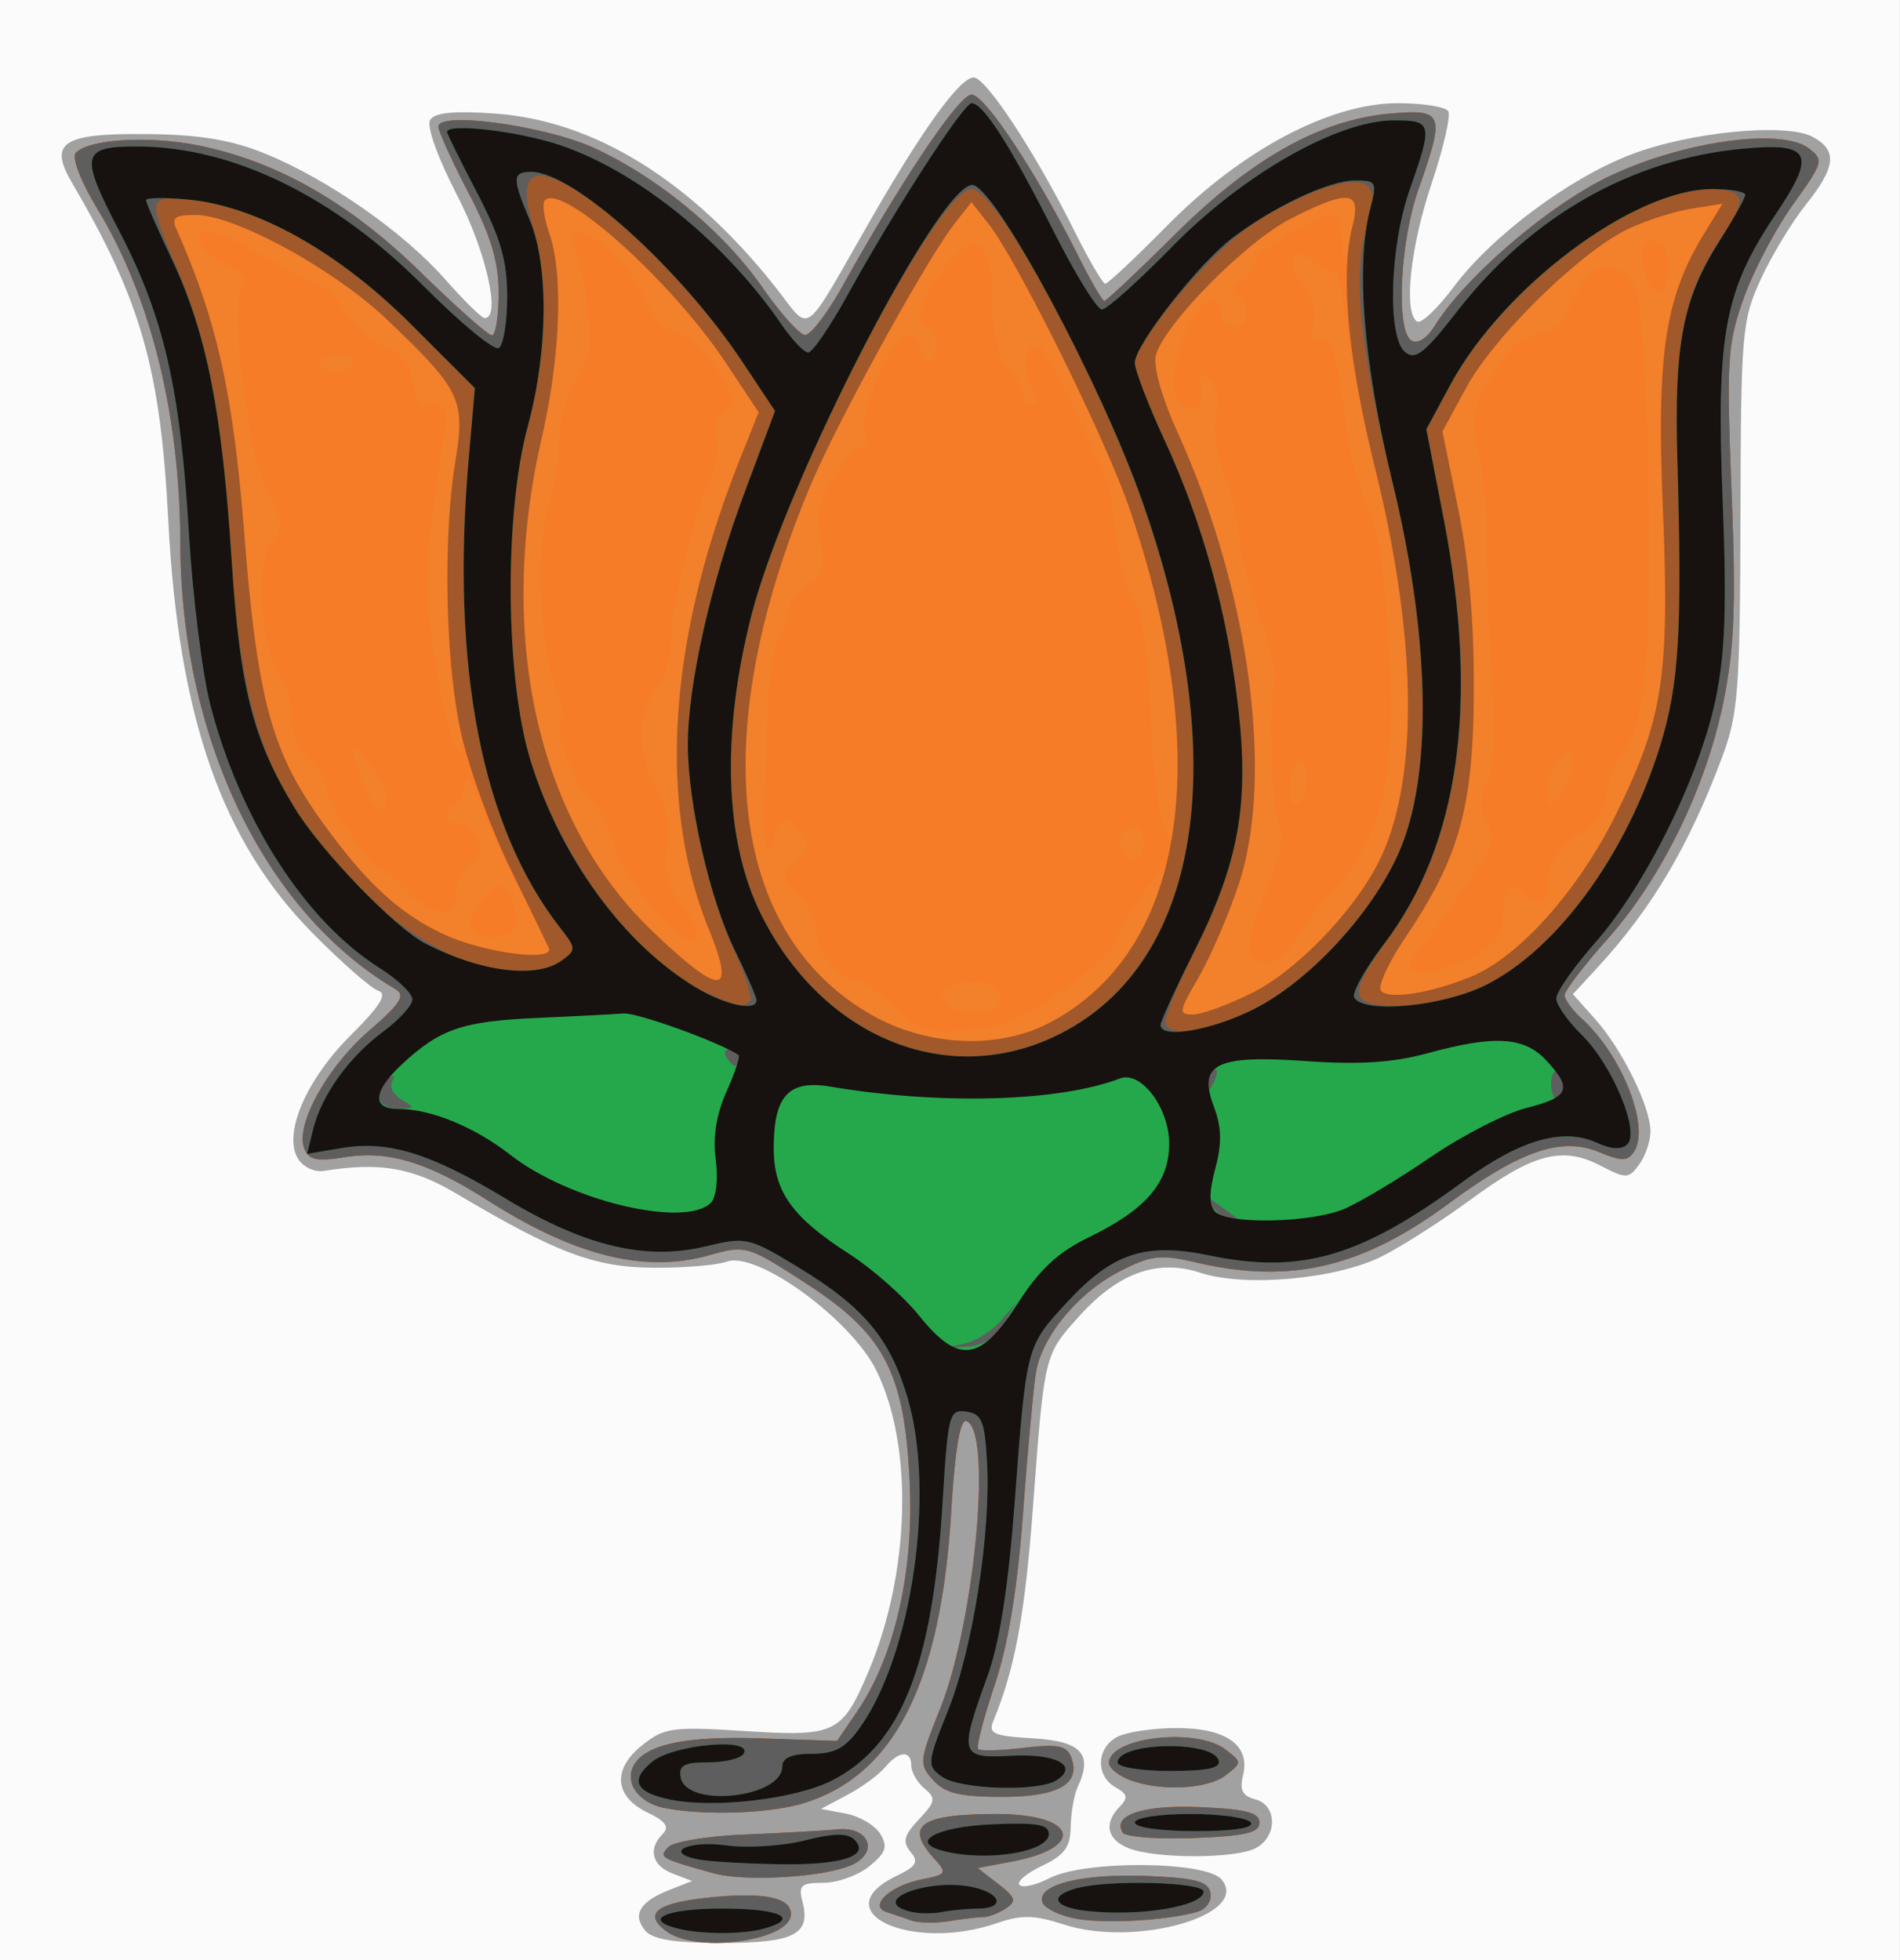
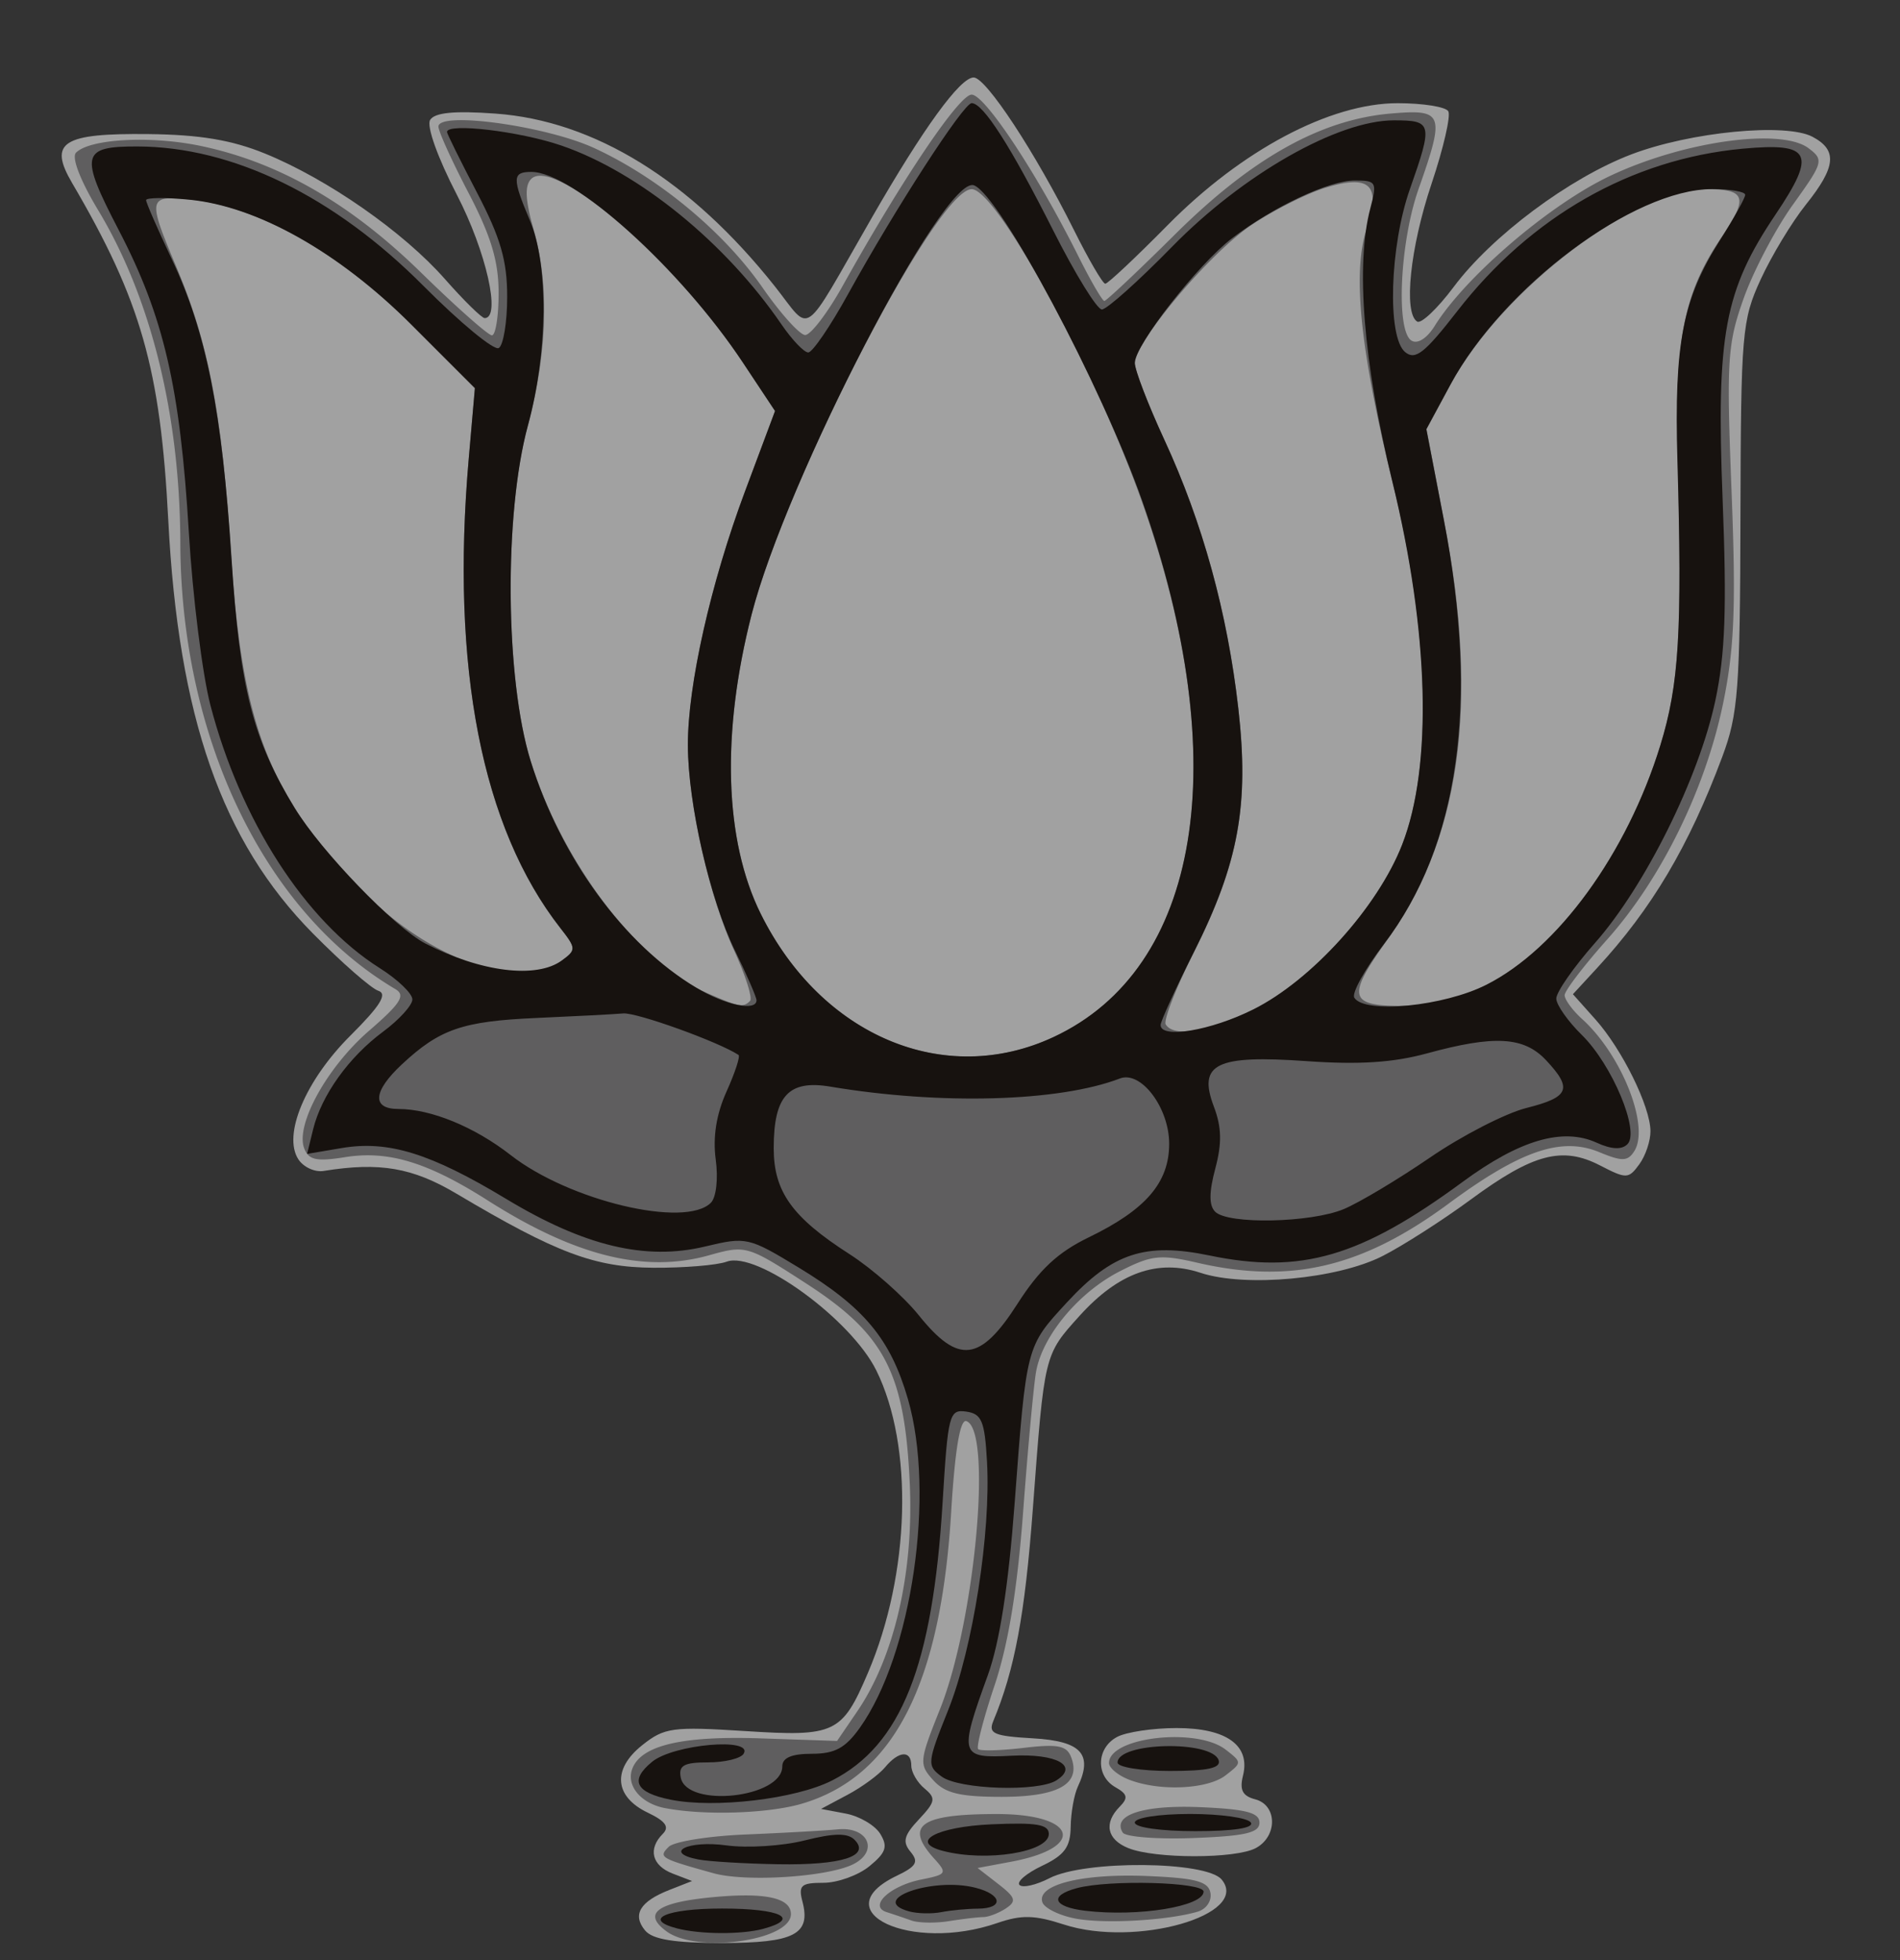
<svg xmlns="http://www.w3.org/2000/svg" viewBox="0 0 221 228">
  <rect x="0" y="0" width="221" height="228" fill="#333333" stroke="none" />
-   <path d="M-.006 113.998v-114h221v228h-221v-114z" fill="#fbfbfb" />
  <path d="M75.034 224.548c-1.518-1.829-.597-3.37 2.81-4.708l2.654-1.042-2.25-.865c-2.429-.933-2.91-2.869-1.152-4.627.798-.798.319-1.471-1.75-2.46-3.893-1.86-4.159-5.052-.653-7.844 2.59-2.062 3.51-2.188 12.013-1.645 10.44.667 11.24.286 14.256-6.79 4.915-11.525 5.32-26.375.96-35.173-2.955-5.962-13.906-13.921-17.39-12.64-1.118.413-4.959.731-8.534.708-6.841-.043-11.286-1.714-22.874-8.599-5.148-3.059-8.957-3.713-15.487-2.66-1.023.166-2.345-.445-2.936-1.356-1.841-2.84.827-9.176 6.063-14.396 3.474-3.464 4.336-4.85 3.235-5.208-.825-.268-4.246-3.265-7.603-6.662-10.6-10.726-15.645-25.142-16.824-48.077-.905-17.603-3.172-25.553-11.179-39.207-2.792-4.76-1.144-5.815 8.911-5.7 5.943.068 9.66.69 13.524 2.267 7.287 2.971 16.104 9.12 20.917 14.589 2.204 2.503 4.287 4.55 4.63 4.55 1.93 0 .182-7.746-3.24-14.357-2.236-4.322-3.543-7.984-3.103-8.696.533-.862 2.808-1.082 7.614-.734 11.487.83 22.68 7.75 32.465 20.072 4.377 5.512 2.984 6.491 11.277-7.935 6.001-10.44 10.294-16.35 11.867-16.34 1.441.01 7.165 8.72 11.659 17.741 1.712 3.438 3.353 6.25 3.647 6.25.293 0 3.559-3.067 7.256-6.816 8.612-8.733 18.895-14.184 26.757-14.184 2.918 0 5.565.42 5.881.931.317.512-.557 4.304-1.94 8.426-2.498 7.44-3.291 15.046-1.674 16.046.463.287 2.376-1.53 4.25-4.037 4.444-5.946 13.459-12.67 20.664-15.413 6.88-2.62 17.986-3.695 21.08-2.04 2.918 1.562 2.723 3.506-.791 7.897-1.625 2.03-3.987 5.941-5.25 8.691-2.172 4.73-2.299 6.214-2.35 27.5-.048 20.233-.262 23.059-2.126 28.048-3.873 10.366-8.178 17.63-14.532 24.522l-2.83 3.07 2.615 2.93c3.108 3.483 6.375 10.107 6.405 12.989.012 1.132-.573 2.873-1.3 3.868-1.252 1.711-1.496 1.718-4.573.127-4.379-2.264-7.78-1.367-15.021 3.963-3.257 2.398-7.871 5.355-10.253 6.571-5.258 2.685-15.985 3.676-21.19 1.959-4.968-1.64-9.526-.023-14.05 4.984-4.152 4.597-4.102 4.39-5.452 22.469-.92 12.327-2.11 18.709-4.604 24.695-.604 1.45.062 1.739 4.62 2 5.602.32 7 1.823 5.221 5.613-.437.93-.812 3.033-.835 4.673-.032 2.368-.717 3.302-3.33 4.543-1.81.86-2.99 1.863-2.623 2.23.366.366 1.937.009 3.49-.794 4.09-2.115 18.225-2.006 20.018.155 3.417 4.117-10.015 7.95-18.352 5.236-3.41-1.11-4.93-1.143-7.743-.172-10.059 3.472-20.323-1.361-11.683-5.502 2.282-1.094 2.573-1.604 1.591-2.787-.963-1.16-.768-1.91.978-3.77 1.934-2.058 2.007-2.464.647-3.592-.843-.7-1.533-1.893-1.533-2.65 0-1.836-1.45-1.746-3.055.188-.715.861-2.682 2.302-4.372 3.202l-3.073 1.636 2.893.548c1.591.301 3.391 1.364 4 2.36.9 1.476.668 2.174-1.254 3.75-1.298 1.066-3.713 1.938-5.367 1.938-2.603 0-2.929.294-2.43 2.198.993 3.799-.959 4.802-9.342 4.802-5.57 0-8.096-.41-8.964-1.456zm56.214-9.575c-2.502-1.006-2.897-2.915-1-4.831 1.001-1.011.902-1.459-.5-2.25-2.329-1.314-2.226-4.563.184-5.853 1.064-.569 4.182-1.035 6.929-1.035 5.794 0 8.602 2.012 7.719 5.53-.42 1.672-.057 2.374 1.428 2.762 2.57.673 2.606 4.308.056 5.673-2.343 1.254-11.7 1.256-14.816.004z" fill="#a1a1a1" />
-   <path d="M77.534 224.658c-2.779-2.032-1.202-3.303 4.874-3.93 6.434-.665 9.588-.033 9.588 1.92 0 3.086-10.915 4.603-14.462 2.01zm28.462-1.273a100.39 100.39 0 00-2.863-.97c-2.154-.684.374-3.061 4.036-3.793 2.955-.591 3.037-.727 1.477-2.45-3.475-3.84-1.6-5.166 7.31-5.166 9.313 0 10.471 3.9 1.647 5.549l-3.892.727 2.392 1.855c2.034 1.576 2.168 2.004.893 2.847-.825.545-2.006.998-2.625 1.007-.619.008-2.419.221-4 .473s-3.55.217-4.375-.079zm19.079-.224c-1.881-.36-3.605-1.215-3.831-1.899-.672-2.032 4.613-3.356 12.162-3.046 5.653.232 7.131.623 7.385 1.955.178.932-.477 1.897-1.49 2.193-3.527 1.032-10.855 1.442-14.226.797zm-42.079-5.268c-6.221-1.73-6.433-1.854-5.218-3.069.614-.614 4.627-1.26 8.917-1.437 4.29-.177 9.139-.447 10.773-.601 3.487-.328 4.777 2.498 1.838 4.027-2.891 1.505-12.495 2.14-16.31 1.08zm47.595-4.733c-1.266-2.048 2.4-3.242 9.065-2.951 5.28.23 6.84.64 6.84 1.797 0 1.178-1.648 1.563-7.666 1.79-4.216.16-7.924-.126-8.239-.636zm-53.272-2.85c-2.804-.546-4.518-2.632-3.768-4.585 1.042-2.716 5.788-3.833 14.961-3.52l8.852.301 2.346-3.441c4.301-6.312 6.568-16.084 6.115-26.371-.57-12.991-2.875-17.464-12.06-23.406-6.86-4.438-6.997-4.477-11.319-3.268-7.466 2.09-15.542.086-25.705-6.382-6.989-4.448-11.578-5.842-16.595-5.04-3.326.532-4.24.336-4.761-1.02-1.05-2.733 2.657-9.452 7.55-13.688 3.671-3.178 4.268-4.12 3.06-4.834-15.22-8.986-24.951-29.168-25.02-51.888-.044-14.887-3.402-28.499-9.55-38.708-2.092-3.474-3.125-6.158-2.58-6.703 1.611-1.612 8.643-1.998 14.442-.794 9.098 1.889 17.44 6.676 25.679 14.735 4.108 4.02 7.82 7.308 8.25 7.308.429 0 .78-2.217.78-4.927 0-3.686-.883-6.62-3.5-11.642-1.926-3.693-3.5-7.162-3.5-7.71 0-1.815 12.52-.087 18.138 2.504 7.462 3.442 15.056 9.739 19.552 16.214 2.095 3.017 4.33 5.503 4.964 5.523s2.6-2.55 4.364-5.712c6.952-12.454 13.555-22.247 15.001-22.248 1.542-.002 7.612 9.183 12.391 18.748 1.443 2.888 2.813 5.25 3.046 5.25s3.937-3.488 8.233-7.751c8.92-8.853 16.939-13.347 25.06-14.045 6.169-.53 6.355-.027 3.25 8.796-2.17 6.172-2.65 16.48-.818 17.612.703.435 1.79-.249 2.69-1.69 3.597-5.77 13.373-14.136 20.406-17.464 8.54-4.041 19.913-5.627 23.096-3.22 1.793 1.355 1.716 1.633-1.809 6.54-2.024 2.818-4.61 7.733-5.744 10.922-1.89 5.313-2.008 7.195-1.409 22.434.522 13.291.332 18.216-.946 24.5-2.033 10-7.18 20.525-13.512 27.628-2.724 3.057-4.954 5.98-4.954 6.493 0 .514.915 1.763 2.033 2.774 4.62 4.182 7.901 12.512 6.058 15.38-.76 1.184-1.41 1.2-4.05.108-4.409-1.827-9.155-.208-17.543 5.984-10.06 7.427-18.362 9.38-29.217 6.874-4.324-.998-5.338-.887-9.018.991-4.8 2.448-9.025 7.526-9.751 11.717-.278 1.604-.951 8.893-1.495 16.198-.676 9.068-1.732 15.494-3.33 20.257-1.286 3.837-2.144 7.17-1.906 7.409.238.238 2.625.173 5.305-.144 3.953-.468 4.991-.266 5.505 1.072 1.193 3.11-1.445 4.624-8.058 4.624-4.882 0-6.6-.416-7.973-1.933-1.673-1.849-1.638-2.213.776-8.25 4.09-10.23 6.129-32.514 3.067-33.521-.727-.239-1.323 3.35-1.764 10.612-1.215 20.004-6.669 30.687-17.29 33.869-3.914 1.172-11.435 1.42-16.025.526zm53.927-3.335c-1.238-.497-2.25-1.353-2.25-1.901 0-3.012 10.168-4.188 13.559-1.568 1.921 1.485 1.921 1.516 0 3-2.134 1.65-7.79 1.884-11.309.47z" fill="#f3802b" />
-   <path d="M77.534 224.658c-2.779-2.032-1.202-3.303 4.874-3.93 6.434-.665 9.588-.033 9.588 1.92 0 3.086-10.915 4.603-14.462 2.01zm28.462-1.273a100.39 100.39 0 00-2.863-.97c-2.154-.684.374-3.061 4.036-3.793 2.955-.591 3.037-.727 1.477-2.45-3.475-3.84-1.6-5.166 7.31-5.166 9.313 0 10.471 3.9 1.647 5.549l-3.892.727 2.392 1.855c2.034 1.576 2.168 2.004.893 2.847-.825.545-2.006.998-2.625 1.007-.619.008-2.419.221-4 .473s-3.55.217-4.375-.079zm19.079-.224c-1.881-.36-3.605-1.215-3.831-1.899-.672-2.032 4.613-3.356 12.162-3.046 5.653.232 7.131.623 7.385 1.955.178.932-.477 1.897-1.49 2.193-3.527 1.032-10.855 1.442-14.226.797zm-42.079-5.268c-6.221-1.73-6.433-1.854-5.218-3.069.614-.614 4.627-1.26 8.917-1.437 4.29-.177 9.139-.447 10.773-.601 3.487-.328 4.777 2.498 1.838 4.027-2.891 1.505-12.495 2.14-16.31 1.08zm47.595-4.733c-1.266-2.048 2.4-3.242 9.065-2.951 5.28.23 6.84.64 6.84 1.797 0 1.178-1.648 1.563-7.666 1.79-4.216.16-7.924-.126-8.239-.636zm-53.272-2.85c-2.804-.546-4.518-2.632-3.768-4.585 1.042-2.716 5.788-3.833 14.961-3.52l8.852.301 2.346-3.441c4.301-6.312 6.568-16.084 6.115-26.371-.57-12.991-2.875-17.464-12.06-23.406-6.86-4.438-6.997-4.477-11.319-3.268-7.466 2.09-15.542.086-25.705-6.382-6.989-4.448-11.578-5.842-16.595-5.04-3.326.532-4.24.336-4.761-1.02-1.05-2.733 2.657-9.452 7.55-13.688 3.671-3.178 4.268-4.12 3.06-4.834-15.22-8.986-24.951-29.168-25.02-51.888-.044-14.887-3.402-28.499-9.55-38.708-2.092-3.474-3.125-6.158-2.58-6.703 1.611-1.612 8.643-1.998 14.442-.794 9.098 1.889 17.44 6.676 25.679 14.735 4.108 4.02 7.82 7.308 8.25 7.308.429 0 .78-2.217.78-4.927 0-3.686-.883-6.62-3.5-11.642-1.926-3.693-3.5-7.162-3.5-7.71 0-1.815 12.52-.087 18.138 2.504 7.462 3.442 15.056 9.739 19.552 16.214 2.095 3.017 4.33 5.503 4.964 5.523s2.6-2.55 4.364-5.712c6.952-12.454 13.555-22.247 15.001-22.248 1.542-.002 7.612 9.183 12.391 18.748 1.443 2.888 2.813 5.25 3.046 5.25s3.937-3.488 8.233-7.751c8.92-8.853 16.939-13.347 25.06-14.045 6.169-.53 6.355-.027 3.25 8.796-2.17 6.172-2.65 16.48-.818 17.612.703.435 1.79-.249 2.69-1.69 3.597-5.77 13.373-14.136 20.406-17.464 8.54-4.041 19.913-5.627 23.096-3.22 1.793 1.355 1.716 1.633-1.809 6.54-2.024 2.818-4.61 7.733-5.744 10.922-1.89 5.313-2.008 7.195-1.409 22.434.522 13.291.332 18.216-.946 24.5-2.033 10-7.18 20.525-13.512 27.628-2.724 3.057-4.954 5.98-4.954 6.493 0 .514.915 1.763 2.033 2.774 4.62 4.182 7.901 12.512 6.058 15.38-.76 1.184-1.41 1.2-4.05.108-4.409-1.827-9.155-.208-17.543 5.984-10.06 7.427-18.362 9.38-29.217 6.874-4.324-.998-5.338-.887-9.018.991-4.8 2.448-9.025 7.526-9.751 11.717-.278 1.604-.951 8.893-1.495 16.198-.676 9.068-1.732 15.494-3.33 20.257-1.286 3.837-2.144 7.17-1.906 7.409.238.238 2.625.173 5.305-.144 3.953-.468 4.991-.266 5.505 1.072 1.193 3.11-1.445 4.624-8.058 4.624-4.882 0-6.6-.416-7.973-1.933-1.673-1.849-1.638-2.213.776-8.25 4.09-10.23 6.129-32.514 3.067-33.521-.727-.239-1.323 3.35-1.764 10.612-1.215 20.004-6.669 30.687-17.29 33.869-3.914 1.172-11.435 1.42-16.025.526zm44.467-91.216c6.222-3.207 11.552-9.855 13.699-17.088.566-1.906.031-1.533-2.249 1.57-1.644 2.237-3.273 4.937-3.619 6-.346 1.061-3.18 3.7-6.3 5.862-4.367 3.029-6.87 4.032-10.885 4.365-4.755.394-5.5.158-8.473-2.682-1.793-1.713-3.72-3.115-4.282-3.115-1.924 0-4.68-3.307-4.68-5.616 0-1.268-.958-3.198-2.129-4.288-1.965-1.832-2.004-2.107-.5-3.61 2.015-2.015 2.042-2.898.138-4.478-1.232-1.022-1.653-.827-2.436 1.128-.922 2.302-.952 2.285-1.129-.636-.1-1.65-.113-3.384-.029-3.853.085-.47.223-4.295.309-8.5.085-4.206.742-8.772 1.459-10.147.717-1.375 1.307-3.047 1.31-3.715.003-.668.94-1.715 2.082-2.325 1.761-.943 1.975-1.703 1.413-5.028-.518-3.065-.19-4.678 1.506-7.424 1.193-1.93 2.63-3.508 3.194-3.508.564 0 .754-.708.422-1.573-.81-2.111 3.276-11.427 5.013-11.427.757 0 1.376.675 1.376 1.5s.45 1.5 1 1.5 1-.9 1-2-.45-2-1-2c-1.915 0-.926-3.524 1.965-7 3.726-4.48 5.346-3.183 5.456 4.366.054 3.676.644 6.049 1.83 7.358.962 1.064 1.75 2.46 1.75 3.105 0 .644.465 1.171 1.035 1.171.688 0 .663-.695-.077-2.078-1.265-2.363-.514-5.383 1.09-4.391.586.361 2.18 3.202 3.545 6.313s2.953 6.499 3.529 7.529c.576 1.03 1.304 4.404 1.618 7.5.313 3.095 1.256 6.684 2.094 7.975 1.041 1.605 1.668 5.848 1.979 13.395.268 6.494 1.015 12.12 1.815 13.652 1.236 2.37 1.36 1.776 1.365-6.58.01-15.957-4.247-31.112-14.137-50.314-3.257-6.325-6.808-12.625-7.89-14l-1.967-2.5-1.96 2.5c-3.265 4.162-13.65 23.045-16.776 30.5-12.135 28.946-9.493 52.019 7.043 61.502 6.4 3.67 14.622 4.106 20.484 1.085zm-5.448-2.536c.677-1.764-2.488-2.957-5.395-2.035-1.639.52-1.816.937-.877 2.068 1.53 1.844 5.56 1.823 6.272-.033zm29.322-1.071c5.052-2.518 11.661-9.314 14.57-14.98 4.741-9.243 4.696-26.224-.122-45.5-1.58-6.325-3.2-14.34-3.598-17.811-.398-3.471-.978-6.058-1.288-5.748-.31.31-1.343-.142-2.295-1.004-2.422-2.191-3.662.097-1.405 2.591 1.08 1.194 1.537 2.867 1.225 4.495-.355 1.858-.125 2.451.81 2.092 1.367-.524 1.797.91 2.958 9.885.356 2.75 1.474 6.889 2.484 9.197 1.267 2.892 2.057 8.043 2.543 16.565.834 14.655-.64 21.56-5.881 27.53-1.79 2.04-4.033 4.946-4.983 6.459-1.855 2.953-4.412 3.615-5.276 1.365-.292-.762.583-4.024 1.944-7.25 1.442-3.417 2.119-6.296 1.621-6.898-.992-1.2-1.545-15.729-.653-17.172.33-.535-.496-4.084-1.837-7.884-1.341-3.801-2.448-8.163-2.46-9.693s-.722-4.456-1.58-6.5c-.92-2.193-1.322-4.995-.98-6.83.386-2.076.099-3.51-.862-4.307-1.185-.983-1.35-.85-.933.749.65 2.486-1.07 3.592-2.643 1.697-1.839-2.216 1.472-11.528 4.1-11.528.483 0 .878.675.878 1.5s.675 1.5 1.5 1.5c1.751 0 2.017-2.562.371-3.58-.771-.476-.613-.985.5-1.608.896-.501 1.629-1.553 1.629-2.338 0-1.262 7.068-5.474 9.187-5.474.447 0 .857 1.238.912 2.75l.1 2.75.8-2.5c1.878-5.863.588-6.344-6.875-2.563-5.19 2.63-14.786 12.366-15.674 15.903-.324 1.294.686 4.89 2.497 8.884 8.414 18.558 11.322 40.203 7.09 52.777-1.203 3.575-3.298 8.412-4.655 10.75-2.268 3.907-2.318 4.25-.621 4.25 1.015 0 4.121-1.134 6.902-2.52zm25.561-1.933c5.547-2.322 12.464-10.112 16.782-18.898 5.47-11.132 6.213-16.029 5.409-35.697-.731-17.886.257-24.372 4.853-31.863l2.092-3.41-3.63.59c-1.996.323-5.305 1.383-7.353 2.355-5.48 2.6-15.572 12.478-18.789 18.39l-2.805 5.152 1.858 9.167c1.236 6.098 1.836 13.183 1.791 21.167-.075 13.47-1.683 19.212-8.008 28.612-1.882 2.796-3.146 5.53-2.809 6.075.71 1.147 5.85.352 10.61-1.64zm-7.225-1.219c0-.369.615-1.381 1.367-2.25.752-.868 3.061-4.02 5.131-7.004 3.218-4.64 3.589-5.706 2.556-7.359-.93-1.49-.938-2.582-.032-4.769.794-1.917.965-6.01.526-12.64-.357-5.394-.625-12.395-.595-15.56.03-3.164-.392-7.741-.936-10.17-.875-3.903-.704-4.924 1.462-8.747 1.699-2.998 3.275-4.482 5.13-4.829 1.472-.275 3.063-1.287 3.534-2.25.471-.962 1.24-2.537 1.709-3.5 1.308-2.686 4.81-2.75 6.221-.113.785 1.467 1.36 9.414 1.638 22.684.433 20.608-.402 28.86-3.255 32.18-.709.824-1.439 2.804-1.622 4.398-.184 1.595-1.224 3.395-2.311 4-2.907 1.62-4.455 3.808-4.491 6.351-.035 2.492-1.018 2.864-2.815 1.067-1.56-1.56-2.327-.664-2.426 2.832-.063 2.196-.865 3.258-3.477 4.603-3.41 1.755-7.314 2.33-7.314 1.077zm18.968-23.7c.026-1.553-.225-1.66-1.468-.628-.825.684-1.5 2.4-1.5 3.813 0 2.474.054 2.497 1.468.628.807-1.068 1.482-2.784 1.5-3.814zm8.639-56.21c-1.029-2.68-.677-4.418.893-4.418 1 0 1.5 1 1.5 3 0 3.206-1.391 4.03-2.393 1.418zm-109.15 75.62c-5.989-14.738-4.7-33.823 3.7-54.822l2.11-5.274-3.8-5.726c-6.306-9.505-19.047-20.964-21.065-18.945-.34.34-.116 2.057.498 3.818 1.663 4.77 1.309 14.335-.884 23.902-5.297 23.103-.463 44.577 12.903 57.326 8.005 7.635 9.724 7.562 6.538-.278zm-6.032-1.92c-2.25-2.545-4.416-5.947-4.815-7.56-.398-1.613-1.782-4.19-3.075-5.726-2.287-2.719-4.225-8.47-3.2-9.495.28-.28-.117-2.011-.884-3.847-1.727-4.132-2.072-17.019-.558-20.815.617-1.548 1.124-4.698 1.126-7 .002-2.434.85-5.572 2.026-7.5 1.646-2.702 1.9-4.28 1.362-8.5-.363-2.852-1.065-5.972-1.56-6.935-.634-1.229-.52-1.739.383-1.714 2.151.06 6.37 4.271 7.743 7.727.777 1.957 2.216 3.494 3.596 3.84 1.265.318 3.452 2.318 4.86 4.445 2.29 3.46 2.387 3.965.923 4.784-1.1.616-1.441 1.661-1.04 3.195.328 1.254-.004 3.448-.737 4.877-1.842 3.589-4.56 14.588-4.56 18.455 0 1.758-.607 4.084-1.35 5.169-2.622 3.828-2.794 7.268-.582 11.605 1.506 2.952 1.927 5.084 1.477 7.482-.477 2.542-.112 4.052 1.51 6.246 3.905 5.282 1.796 6.292-2.644 1.267zm-12.41 4.357c0-.283-1.368-2.939-3.04-5.901s-3.905-7.793-4.963-10.735c-1.077-2.992-1.94-4.384-1.96-3.158-.02 1.205-.487 2.47-1.037 2.81-1.347.832-1.276 2.562.093 2.25.602-.138 1.614.563 2.25 1.558.932 1.455.816 2.062-.593 3.11-.962.716-1.75 2.265-1.75 3.441 0 2.963-3.09 2.771-5.813-.36-1.195-1.375-2.546-2.5-3.002-2.5-1.075 0-6.184-7.796-6.184-9.435 0-.69-.9-2.07-2-3.065-1.119-1.012-2-3.08-2-4.69 0-1.584-.624-3.877-1.386-5.095-2.343-3.747-2.969-12.525-1.096-15.383 1.508-2.302 1.478-2.725-.457-6.439-2.324-4.457-4.4-21.573-2.858-23.562.615-.792.027-1.597-1.825-2.5-3.033-1.478-4.335-3.83-2.12-3.83.785 0 3.41 1.117 5.834 2.483s5.425 2.932 6.67 3.48c1.244.548 2.735 2.018 3.313 3.266.579 1.249 2.486 2.945 4.238 3.77 2.247 1.058 3.334 2.368 3.686 4.444.275 1.619.838 2.856 1.25 2.75 2.408-.62 2.932.035 2.442 3.056-2.175 13.405-2.444 17.435-1.575 23.581 1.15 8.131 3.001 15.096 3.583 13.48.235-.655-.049-2.905-.63-5-1.327-4.776-1.373-20.888-.083-28.765 1.155-7.053.593-8.212-7.911-16.329-6.18-5.897-17.723-12.216-22.317-12.216-2.461 0-2.84.302-2.196 1.75 4.692 10.56 6.574 19.05 7.871 35.516 1.48 18.784 3.13 25.002 8.724 32.88 5.189 7.307 9.111 10.99 14.342 13.467 4.393 2.081 12.5 3.295 12.5 1.873zm-9.242-2.713c-.226-.676.432-2.132 1.461-3.237 1.604-1.722 2.005-1.796 2.81-.521 1.762 2.786 1.124 4.986-1.445 4.986-1.33 0-2.601-.552-2.826-1.228zm78.243-9.772c0-1.1-.424-2-.941-2-1.343 0-2.289 1.82-1.56 3 1.046 1.691 2.5 1.11 2.5-1zm-88-5.389c0-1.332-3.899-6.746-3.967-5.51-.018.33.46 2.018 1.064 3.75 1.117 3.203 2.903 4.286 2.903 1.76zm107-2.229c0-1.412-.436-2.23-1-1.882-.55.34-1 1.743-1 3.118 0 1.412.435 2.231 1 1.882.55-.34 1-1.743 1-3.118zM40.732 41.39c-.353-.352-1.435-.335-2.406.037-1.497.575-1.543.815-.301 1.582 1.533.948 3.873-.452 2.707-1.619zm90.524 165.58c-1.238-.497-2.25-1.353-2.25-1.901 0-3.012 10.168-4.188 13.559-1.568 1.921 1.485 1.921 1.516 0 3-2.134 1.65-7.79 1.884-11.31.47z" fill="#f67c27" />
-   <path d="M77.534 224.658c-2.779-2.032-1.202-3.303 4.874-3.93 6.434-.665 9.588-.033 9.588 1.92 0 3.086-10.915 4.603-14.462 2.01zm28.462-1.273a100.39 100.39 0 00-2.863-.97c-2.154-.684.374-3.061 4.036-3.793 2.955-.591 3.037-.727 1.477-2.45-3.475-3.84-1.6-5.166 7.31-5.166 9.313 0 10.471 3.9 1.647 5.549l-3.892.727 2.392 1.855c2.034 1.576 2.168 2.004.893 2.847-.825.545-2.006.998-2.625 1.007-.619.008-2.419.221-4 .473s-3.55.217-4.375-.079zm19.079-.224c-1.881-.36-3.605-1.215-3.831-1.899-.672-2.032 4.613-3.356 12.162-3.046 5.653.232 7.131.623 7.385 1.955.178.932-.477 1.897-1.49 2.193-3.527 1.032-10.855 1.442-14.226.797zm-42.079-5.268c-6.221-1.73-6.433-1.854-5.218-3.069.614-.614 4.627-1.26 8.917-1.437 4.29-.177 9.139-.447 10.773-.601 3.487-.328 4.777 2.498 1.838 4.027-2.891 1.505-12.495 2.14-16.31 1.08zm47.595-4.733c-1.266-2.048 2.4-3.242 9.065-2.951 5.28.23 6.84.64 6.84 1.797 0 1.178-1.648 1.563-7.666 1.79-4.216.16-7.924-.126-8.239-.636zm-53.272-2.85c-2.804-.546-4.518-2.632-3.768-4.585 1.042-2.716 5.788-3.833 14.961-3.52l8.852.301 2.346-3.441c4.301-6.312 6.568-16.084 6.115-26.371-.57-12.991-2.875-17.464-12.06-23.406-6.86-4.438-6.997-4.477-11.319-3.268-7.466 2.09-15.542.086-25.705-6.382-6.989-4.448-11.578-5.842-16.595-5.04-3.326.532-4.24.336-4.761-1.02-1.05-2.733 2.657-9.452 7.55-13.688 3.671-3.178 4.268-4.12 3.06-4.834-15.22-8.986-24.951-29.168-25.02-51.888-.044-14.887-3.402-28.499-9.55-38.708-2.092-3.474-3.125-6.158-2.58-6.703 1.611-1.612 8.643-1.998 14.442-.794 9.098 1.889 17.44 6.676 25.679 14.735 4.108 4.02 7.82 7.308 8.25 7.308.429 0 .78-2.217.78-4.927 0-3.686-.883-6.62-3.5-11.642-1.926-3.693-3.5-7.162-3.5-7.71 0-1.815 12.52-.087 18.138 2.504 7.462 3.442 15.056 9.739 19.552 16.214 2.095 3.017 4.33 5.503 4.964 5.523s2.6-2.55 4.364-5.712c6.952-12.454 13.555-22.247 15.001-22.248 1.542-.002 7.612 9.183 12.391 18.748 1.443 2.888 2.813 5.25 3.046 5.25s3.937-3.488 8.233-7.751c8.92-8.853 16.939-13.347 25.06-14.045 6.169-.53 6.355-.027 3.25 8.796-2.17 6.172-2.65 16.48-.818 17.612.703.435 1.79-.249 2.69-1.69 3.597-5.77 13.373-14.136 20.406-17.464 8.54-4.041 19.913-5.627 23.096-3.22 1.793 1.355 1.716 1.633-1.809 6.54-2.024 2.818-4.61 7.733-5.744 10.922-1.89 5.313-2.008 7.195-1.409 22.434.522 13.291.332 18.216-.946 24.5-2.033 10-7.18 20.525-13.512 27.628-2.724 3.057-4.954 5.98-4.954 6.493 0 .514.915 1.763 2.033 2.774 4.62 4.182 7.901 12.512 6.058 15.38-.76 1.184-1.41 1.2-4.05.108-4.409-1.827-9.155-.208-17.543 5.984-10.06 7.427-18.362 9.38-29.217 6.874-4.324-.998-5.338-.887-9.018.991-4.8 2.448-9.025 7.526-9.751 11.717-.278 1.604-.951 8.893-1.495 16.198-.676 9.068-1.732 15.494-3.33 20.257-1.286 3.837-2.144 7.17-1.906 7.409.238.238 2.625.173 5.305-.144 3.953-.468 4.991-.266 5.505 1.072 1.193 3.11-1.445 4.624-8.058 4.624-4.882 0-6.6-.416-7.973-1.933-1.673-1.849-1.638-2.213.776-8.25 4.09-10.23 6.129-32.514 3.067-33.521-.727-.239-1.323 3.35-1.764 10.612-1.215 20.004-6.669 30.687-17.29 33.869-3.914 1.172-11.435 1.42-16.025.526zm44.535-91.23c15.979-8.153 19.534-30.52 9.523-59.93-2.734-8.033-13.058-28.878-16.414-33.143l-1.968-2.5-1.96 2.5c-3.264 4.162-13.65 23.045-16.775 30.5-12.135 28.946-9.494 52.02 7.042 61.502 6.413 3.678 14.604 4.104 20.552 1.07zm23.806-3.593c5.048-2.516 11.641-9.293 14.586-14.993 4.805-9.302 4.694-25.851-.31-46.075-3.161-12.776-4.06-22.48-2.61-28.163 1.043-4.089-.416-4.253-7.205-.813-5.19 2.63-14.786 12.366-15.674 15.903-.324 1.294.686 4.89 2.496 8.883 8.415 18.558 11.322 40.203 7.09 52.777-1.202 3.575-3.297 8.413-4.654 10.75-2.268 3.907-2.318 4.25-.621 4.25 1.015 0 4.121-1.134 6.902-2.52zm25.561-1.933c5.547-2.322 12.464-10.112 16.782-18.898 5.47-11.132 6.213-16.029 5.409-35.697-.731-17.886.257-24.372 4.853-31.863l2.092-3.41-3.63.59c-1.996.323-5.305 1.383-7.353 2.355-5.48 2.6-15.572 12.478-18.79 18.39l-2.804 5.152 1.858 9.167c1.236 6.098 1.836 13.183 1.79 21.167-.074 13.47-1.682 19.212-8.007 28.612-1.882 2.796-3.146 5.53-2.809 6.075.709 1.147 5.85.352 10.61-1.64zm-88.784-5.5c-5.989-14.737-4.7-33.822 3.7-54.821l2.11-5.274-3.8-5.726C78.142 32.727 65.4 21.269 63.383 23.288c-.34.339-.115 2.057.498 3.817 1.663 4.77 1.31 14.335-.884 23.902-5.296 23.103-.463 44.577 12.903 57.326 8.005 7.635 9.724 7.562 6.539-.278zm-18.612 2.203c-.185-.413-2.2-4.575-4.478-9.25s-4.863-11.818-5.746-15.873c-1.804-8.284-2.085-22.63-.619-31.582 1.155-7.054.593-8.213-7.911-16.33-6.18-5.897-17.723-12.215-22.317-12.215-2.461 0-2.84.301-2.196 1.75 4.692 10.559 6.574 19.05 7.871 35.516 1.48 18.784 3.13 25.002 8.724 32.879 5.189 7.307 9.111 10.99 14.342 13.468 4.657 2.205 13.088 3.325 12.33 1.637zm67.42 96.719c-1.238-.498-2.25-1.353-2.25-1.902 0-3.012 10.168-4.187 13.559-1.567 1.921 1.485 1.921 1.515 0 3-2.134 1.649-7.79 1.883-11.309.469z" fill="#a1582a" />
  <path d="M77.534 224.658c-2.779-2.032-1.202-3.303 4.874-3.93 6.434-.665 9.588-.033 9.588 1.92 0 3.086-10.915 4.603-14.462 2.01zm28.462-1.273a100.39 100.39 0 00-2.863-.97c-2.154-.684.374-3.061 4.036-3.793 2.955-.591 3.037-.727 1.477-2.45-3.475-3.84-1.6-5.166 7.31-5.166 9.313 0 10.471 3.9 1.647 5.549l-3.892.727 2.392 1.855c2.034 1.576 2.168 2.004.893 2.847-.825.545-2.006.998-2.625 1.007-.619.008-2.419.221-4 .473s-3.55.217-4.375-.079zm19.079-.224c-1.881-.36-3.605-1.215-3.831-1.899-.672-2.032 4.613-3.356 12.162-3.046 5.653.232 7.131.623 7.385 1.955.178.932-.477 1.897-1.49 2.193-3.527 1.032-10.855 1.442-14.226.797zm-42.079-5.268c-6.221-1.73-6.433-1.854-5.218-3.069.614-.614 4.627-1.26 8.917-1.437 4.29-.177 9.139-.447 10.773-.601 3.487-.328 4.777 2.498 1.838 4.027-2.891 1.505-12.495 2.14-16.31 1.08zm47.595-4.733c-1.266-2.048 2.4-3.242 9.065-2.951 5.28.23 6.84.64 6.84 1.797 0 1.178-1.648 1.563-7.666 1.79-4.216.16-7.924-.126-8.239-.636zm-53.272-2.85c-2.804-.546-4.518-2.632-3.768-4.585 1.042-2.716 5.788-3.833 14.961-3.52l8.852.301 2.346-3.441c4.301-6.312 6.568-16.084 6.115-26.371-.57-12.991-2.875-17.464-12.06-23.406-6.86-4.438-6.997-4.477-11.319-3.268-7.466 2.09-15.542.086-25.705-6.382-6.989-4.448-11.578-5.842-16.595-5.04-3.326.532-4.24.336-4.761-1.02-1.05-2.733 2.657-9.452 7.55-13.688 3.671-3.178 4.268-4.12 3.06-4.834-15.22-8.986-24.951-29.168-25.02-51.888-.044-14.887-3.402-28.499-9.55-38.708-2.092-3.474-3.125-6.158-2.58-6.703 1.611-1.612 8.643-1.998 14.442-.794 9.098 1.889 17.44 6.676 25.679 14.735 4.108 4.02 7.82 7.308 8.25 7.308.429 0 .78-2.217.78-4.927 0-3.686-.883-6.62-3.5-11.642-1.926-3.693-3.5-7.162-3.5-7.71 0-1.815 12.52-.087 18.138 2.504 7.462 3.442 15.056 9.739 19.552 16.214 2.095 3.017 4.33 5.503 4.964 5.523s2.6-2.55 4.364-5.712c6.952-12.454 13.555-22.247 15.001-22.248 1.542-.002 7.612 9.183 12.391 18.748 1.443 2.888 2.813 5.25 3.046 5.25s3.937-3.488 8.233-7.751c8.92-8.853 16.939-13.347 25.06-14.045 6.169-.53 6.355-.027 3.25 8.796-2.17 6.172-2.65 16.48-.818 17.612.703.435 1.79-.249 2.69-1.69 3.597-5.77 13.373-14.136 20.406-17.464 8.54-4.041 19.913-5.627 23.096-3.22 1.793 1.355 1.716 1.633-1.809 6.54-2.024 2.818-4.61 7.733-5.744 10.922-1.89 5.313-2.008 7.195-1.409 22.434.522 13.291.332 18.216-.946 24.5-2.033 10-7.18 20.525-13.512 27.628-2.724 3.057-4.954 5.98-4.954 6.493 0 .514.915 1.763 2.033 2.774 4.62 4.182 7.901 12.512 6.058 15.38-.76 1.184-1.41 1.2-4.05.108-4.409-1.827-9.155-.208-17.543 5.984-10.06 7.427-18.362 9.38-29.217 6.874-4.324-.998-5.338-.887-9.018.991-4.8 2.448-9.025 7.526-9.751 11.717-.278 1.604-.951 8.893-1.495 16.198-.676 9.068-1.732 15.494-3.33 20.257-1.286 3.837-2.144 7.17-1.906 7.409.238.238 2.625.173 5.305-.144 3.953-.468 4.991-.266 5.505 1.072 1.193 3.11-1.445 4.624-8.058 4.624-4.882 0-6.6-.416-7.973-1.933-1.673-1.849-1.638-2.213.776-8.25 4.09-10.23 6.129-32.514 3.067-33.521-.727-.239-1.323 3.35-1.764 10.612-1.215 20.004-6.669 30.687-17.29 33.869-3.914 1.172-11.435 1.42-16.025.526zm45.218-89.67c17.277-8.046 21.132-32.339 10.007-63.072-5.52-15.249-16.671-35.563-19.522-35.563-4.071 0-21.601 33.893-25.601 49.5-3.54 13.813-3.156 26.287 1.072 34.804 7.06 14.22 21.358 20.237 34.045 14.33zm23.229-3.207c6.793-3.385 14.496-11.912 17.329-19.18 3.54-9.085 3.156-24.794-1.019-41.748-3.865-15.696-4.806-24.768-3.103-29.929 1.668-5.054.421-6.306-4.742-4.759-2.106.631-5.958 2.558-8.56 4.281-4.876 3.23-13.674 13.647-13.674 16.19 0 .79 1.55 4.791 3.445 8.893 4.443 9.615 7.323 20.077 8.591 31.204 1.278 11.212.047 18.001-5.138 28.321-2.103 4.186-3.589 7.99-3.302 8.455.958 1.549 4.96.869 10.173-1.73zM87.24 116.43c.317-.317-.524-2.978-1.868-5.915-2.905-6.345-5.334-17.134-5.358-23.8-.025-6.97 2.648-18.858 6.646-29.555l3.492-9.346-3.75-5.654C78.59 30.38 64.466 18.136 61.785 20.817c-.772.772-.69 2.446.286 5.884 1.83 6.448 1.594 14.334-.684 22.805-2.783 10.35-2.613 29.55.346 39.042 3.713 11.914 12.588 23.514 20.686 27.04 3.546 1.544 4.033 1.63 4.82.842zm85.678-1.883c8.295-4.204 16.329-15.262 20.194-27.796 2.191-7.107 2.533-12.772 2.037-33.744-.326-13.777.727-18.986 5.156-25.504 3.054-4.495 2.743-5.496-1.708-5.496-8.549 0-23.93 11.705-29.889 22.746l-2.788 5.166 2.157 11.277c3.946 20.626 1.77 36.306-6.669 48.063-4.773 6.65-4.543 7.748 1.622 7.748 3.365 0 6.643-.816 9.888-2.46zm-107.55-2.824c1.666-1.218 1.657-1.409-.174-3.75-9.152-11.7-12.788-30.329-10.667-54.642l.713-8.175-7.403-7.404c-8.218-8.217-17.673-13.633-25.303-14.493-5.382-.607-5.448-.352-2.022 7.788 3.776 8.972 5.28 16.886 6.37 33.512 1.299 19.828 4.338 27.698 14.977 38.778 7.918 8.246 18.527 12.03 23.509 8.388zm65.877 95.252c-1.238-.497-2.25-1.353-2.25-1.901 0-3.012 10.168-4.188 13.559-1.567 1.921 1.484 1.921 1.515 0 3-2.134 1.648-7.79 1.883-11.309.468z" fill="#5f5e5f" />
-   <path d="M78.744 224.308c-4.073-1.064-1.24-2.31 5.25-2.31 6.859 0 9.212 1.173 4.75 2.369-2.502.67-7.318.642-10-.059zm27-1.979c-4.852-1.327 2.658-4.02 7.69-2.757 3.16.793 3.367 2.42.31 2.439-1.238.008-3.15.19-4.25.405-1.1.216-2.788.177-3.75-.087zm20.5-.071c-3.76-.448-4.258-1.757-1-2.63 3.779-1.013 14.75-.715 14.75.4 0 1.726-7.618 2.96-13.75 2.23zm-45.015-5.968c-4.134-.795-1.227-2.253 3.264-1.638 2.427.333 6.524.073 9.105-.577 3.395-.855 4.995-.879 5.786-.088 1.908 1.909-1.446 2.987-8.89 2.859-3.85-.067-8.02-.317-9.265-.556zm28.459-.993c-4.002-1.037-.772-2.811 5.635-3.095 5.236-.233 6.67.01 6.67 1.125 0 2.116-7.26 3.278-12.305 1.97zm22.305-3.3c0-.563 2.814-1 6.441-1 3.542 0 6.72.45 7.059 1 .39.63-1.99 1-6.441 1-4.04 0-7.059-.427-7.059-1zm-54-2.662c-4.082-.828-4.775-2.255-2.14-4.409 2.502-2.044 11.833-2.859 10.64-.929-.34.55-2.2 1-4.133 1-2.806 0-3.447.353-3.182 1.75.682 3.6 11.815 2.389 11.815-1.285 0-1.002 1.084-1.465 3.432-1.465 2.677 0 3.905-.664 5.583-3.02 6.074-8.531 8.803-27.215 5.59-38.269-2.027-6.968-5.079-10.639-12.695-15.265-5.827-3.54-6.096-3.6-10.878-2.453-6.932 1.663-14.042-.037-23.15-5.535-8.805-5.313-13.712-6.83-19.13-5.915l-4.024.68.701-2.861c.973-3.969 4.15-8.402 8.143-11.361 1.855-1.375 3.385-3.057 3.4-3.738.016-.68-1.697-2.326-3.805-3.657-8.67-5.473-16.207-17.187-19.693-30.605-.93-3.575-2.053-12.575-2.497-20-1.016-16.965-2.907-25.14-8.15-35.218-4.588-8.817-4.377-9.76 2.173-9.743 11.088.03 22.88 5.781 33.275 16.231 4.277 4.3 8.214 7.545 8.75 7.214.537-.332.975-3.018.975-5.971 0-4.19-.768-6.843-3.5-12.083-1.925-3.693-3.5-6.876-3.5-7.073 0-1.092 8.479-.085 13.327 1.583 9.006 3.098 19.08 11.29 25.587 20.81 1.223 1.787 2.62 3.25 3.106 3.25.485 0 2.56-3.038 4.609-6.75 5.53-10.02 13.446-22.25 14.4-22.25 1.336 0 4.531 4.99 9.497 14.837 2.541 5.04 5.083 9.163 5.648 9.163.565 0 4.244-3.29 8.177-7.31 8.228-8.41 19.25-14.69 25.784-14.69 4.475 0 4.556.35 1.865 8-2.349 6.678-2.659 17.208-.557 18.953 1.187.985 2.264.14 6.07-4.762 8.56-11.022 20.25-17.683 33.148-18.888 8.027-.75 8.671.517 3.88 7.636-5.957 8.851-6.915 13.984-6.17 33.04.5 12.817.31 18.09-.845 23.52-1.91 8.97-8.16 21.566-13.976 28.162-2.503 2.838-4.538 5.763-4.523 6.5.016.736 1.352 2.637 2.97 4.224 3.537 3.471 6.78 11.236 5.308 12.708-.668.669-1.857.612-3.577-.172-3.938-1.794-8.955-.33-15.583 4.55-11.892 8.754-18.83 10.773-29.448 8.569-7.473-1.551-11.283-.299-16.583 5.45-4.768 5.174-4.706 4.936-6.09 23.375-.723 9.639-1.75 16.22-3.12 20-3.375 9.306-3.264 9.68 2.773 9.361 5.229-.275 7.868 1.18 5.201 2.87-2.138 1.354-11.285 1.058-13.322-.432-1.752-1.28-1.722-1.595.74-7.75 2.884-7.213 4.982-20.65 4.514-28.917-.265-4.7-.615-5.541-2.407-5.798-1.985-.283-2.132.279-2.757 10.565-1.155 19.021-4.824 28.244-12.869 32.348-4.21 2.148-13.643 3.266-18.778 2.225zm38.759-55.337l1.486-2.5-1.873 2.173c-1.03 1.196-2.997 2.392-4.372 2.659-2.15.417-2.095.463.386.326 1.91-.105 3.39-1.004 4.373-2.658zm27.157-12.283c-.23-.156-1.317-.943-2.417-1.75-1.85-1.357-1.897-1.336-.627.283.755.962 1.842 1.75 2.416 1.75.575 0 .857-.128.628-.283zm-97.188-13.81c-.974-.566-1.467-1.522-1.096-2.123.405-.656.214-.808-.478-.38-2.008 1.241-1.284 3.597 1.095 3.565 2.027-.027 2.074-.133.479-1.061zm135.27-1.348c0-.793-.354-1.66-.786-1.927-.432-.267-.785.381-.785 1.441s.353 1.927.785 1.927c.432 0 .786-.649.786-1.441zm-40.618-1.111c.341-.89.174-1.292-.393-.941-.544.336-.989 1.034-.989 1.552 0 1.438.717 1.121 1.382-.611zm-55.382-2.449c0-.55-.477-1-1.059-1s-.78.45-.441 1 .816 1 1.059 1 .441-.45.441-1zm36.541-2.366c17.115-7.97 21.063-31.916 10.294-62.447-4.7-13.328-16.508-35.463-19.536-36.625-3.43-1.317-21.848 34.23-25.875 49.939-3.54 13.813-3.156 26.287 1.072 34.804 7.06 14.219 21.358 20.237 34.045 14.329zm23.229-3.206c6.793-3.385 14.496-11.912 17.329-19.181 3.557-9.129 3.135-24.715-1.144-42.247-3.373-13.819-4.29-25.195-2.562-31.75.81-3.068.709-3.25-1.807-3.25-2.979 0-9.448 3.042-14.262 6.707-3.943 3.002-11.323 12.45-11.323 14.494 0 .835 1.55 4.873 3.446 8.975 4.442 9.615 7.322 20.077 8.591 31.204 1.28 11.231.046 18.001-5.176 28.396-2.124 4.227-3.86 8.031-3.86 8.454 0 1.632 5.838.654 10.77-1.803zm-72.04-.032c-.332-.332-1.195-.368-1.917-.079-.797.32-.56.557.604.605 1.055.043 1.645-.193 1.313-.526zm14.271-1.046c0-.358-1.127-2.953-2.504-5.767-2.915-5.96-5.454-17.021-5.479-23.874-.025-6.97 2.648-18.857 6.646-29.554l3.492-9.346-3.745-5.642c-7.284-10.97-19.713-22.167-24.606-22.167-2.22 0-2.242.72-.17 5.628 2.204 5.227 2.111 15.303-.221 23.872-2.808 10.32-2.65 29.505.323 39.042 3.52 11.294 10.834 21.3 19.264 26.353 3.391 2.033 7 2.784 7 1.456zm84.921-1.81c8.295-4.203 16.329-15.262 20.194-27.796 2.2-7.134 2.57-13.29 1.999-33.244-.389-13.563.617-18.738 4.97-25.588 1.604-2.523 2.916-4.885 2.916-5.25 0-.364-1.728-.662-3.84-.662-9.114 0-24.293 11.342-30.454 22.754l-2.793 5.174 2.043 10.586c4.108 21.286 1.77 37.824-6.966 49.29-2.223 2.917-3.779 5.73-3.457 6.25 1.184 1.916 10.409 1.008 15.388-1.515zm-107.55-2.823c1.666-1.218 1.657-1.41-.174-3.75-9.152-11.701-12.788-30.33-10.667-54.642l.713-8.176-7.403-7.404c-8.444-8.443-17.907-13.756-25.865-14.52-2.737-.264-4.976-.237-4.976.059 0 .295 1.34 3.37 2.977 6.834 4.036 8.534 5.855 17.655 6.966 34.942.965 15.017 2.467 20.934 7.348 28.94 3.044 4.995 11.652 13.92 15.189 15.749 6.442 3.33 12.93 4.134 15.893 1.968zm64.627 93.303c0-2.375 10.983-2.626 11.756-.27.298.909-1.254 1.25-5.673 1.25-3.346 0-6.083-.44-6.083-.98z" fill="#25a84c" />
  <path d="M78.744 224.308c-4.073-1.064-1.24-2.31 5.25-2.31 6.859 0 9.212 1.173 4.75 2.369-2.502.67-7.318.642-10-.059zm27-1.979c-4.852-1.327 2.658-4.02 7.69-2.757 3.16.793 3.367 2.42.31 2.439-1.238.008-3.15.19-4.25.405-1.1.216-2.788.177-3.75-.087zm20.5-.071c-3.76-.448-4.258-1.757-1-2.63 3.779-1.013 14.75-.715 14.75.4 0 1.726-7.618 2.96-13.75 2.23zm-45.015-5.968c-4.134-.795-1.227-2.253 3.264-1.638 2.427.333 6.524.073 9.105-.577 3.395-.855 4.995-.879 5.786-.088 1.908 1.909-1.446 2.987-8.89 2.859-3.85-.067-8.02-.317-9.265-.556zm28.459-.993c-4.002-1.037-.772-2.811 5.635-3.095 5.236-.233 6.67.01 6.67 1.125 0 2.116-7.26 3.278-12.305 1.97zm22.305-3.3c0-.563 2.814-1 6.441-1 3.542 0 6.72.45 7.059 1 .39.63-1.99 1-6.441 1-4.04 0-7.059-.427-7.059-1zm-54-2.662c-4.082-.828-4.775-2.255-2.14-4.409 2.502-2.044 11.833-2.859 10.64-.929-.34.55-2.2 1-4.133 1-2.806 0-3.447.353-3.182 1.75.682 3.6 11.815 2.389 11.815-1.285 0-1.002 1.084-1.465 3.432-1.465 2.677 0 3.905-.664 5.583-3.02 6.074-8.531 8.803-27.215 5.59-38.269-2.027-6.968-5.079-10.639-12.695-15.265-5.827-3.54-6.096-3.6-10.878-2.453-6.932 1.663-14.042-.037-23.15-5.535-8.805-5.313-13.712-6.83-19.13-5.915l-4.024.68.701-2.861c.973-3.969 4.15-8.402 8.143-11.361 1.855-1.375 3.385-3.057 3.4-3.738.016-.68-1.697-2.326-3.805-3.657-8.67-5.473-16.207-17.187-19.693-30.605-.93-3.575-2.053-12.575-2.497-20-1.016-16.965-2.907-25.14-8.15-35.218-4.588-8.817-4.377-9.76 2.173-9.743 11.088.03 22.88 5.781 33.275 16.231 4.277 4.3 8.214 7.545 8.75 7.214.537-.332.975-3.018.975-5.971 0-4.19-.768-6.843-3.5-12.083-1.925-3.693-3.5-6.876-3.5-7.073 0-1.092 8.479-.085 13.327 1.583 9.006 3.098 19.08 11.29 25.587 20.81 1.223 1.787 2.62 3.25 3.106 3.25.485 0 2.56-3.038 4.609-6.75 5.53-10.02 13.446-22.25 14.4-22.25 1.336 0 4.531 4.99 9.497 14.837 2.541 5.04 5.083 9.163 5.648 9.163.565 0 4.244-3.29 8.177-7.31 8.228-8.41 19.25-14.69 25.784-14.69 4.475 0 4.556.35 1.865 8-2.349 6.678-2.659 17.208-.557 18.953 1.187.985 2.264.14 6.07-4.762 8.56-11.022 20.25-17.683 33.148-18.888 8.027-.75 8.671.517 3.88 7.636-5.957 8.851-6.915 13.984-6.17 33.04.5 12.817.31 18.09-.845 23.52-1.91 8.97-8.16 21.566-13.976 28.162-2.503 2.838-4.538 5.763-4.523 6.5.016.736 1.352 2.637 2.97 4.224 3.537 3.471 6.78 11.236 5.308 12.708-.668.669-1.857.612-3.577-.172-3.938-1.794-8.955-.33-15.583 4.55-11.892 8.754-18.83 10.773-29.448 8.569-7.473-1.551-11.283-.299-16.583 5.45-4.768 5.174-4.706 4.936-6.09 23.375-.723 9.639-1.75 16.22-3.12 20-3.375 9.306-3.264 9.68 2.773 9.361 5.229-.275 7.868 1.18 5.201 2.87-2.138 1.354-11.285 1.058-13.322-.432-1.752-1.28-1.722-1.595.74-7.75 2.884-7.213 4.982-20.65 4.514-28.917-.265-4.7-.615-5.541-2.407-5.798-1.985-.283-2.132.279-2.757 10.565-1.155 19.021-4.824 28.244-12.869 32.348-4.21 2.148-13.643 3.266-18.778 2.225zm40.369-57.7c2.534-3.961 4.694-5.974 8.267-7.704 6.652-3.22 9.364-6.375 9.364-10.892 0-4.187-3.28-8.533-5.73-7.592-7.078 2.715-20.834 3.103-33.689.948-4.851-.813-6.58 1.068-6.58 7.158 0 5.05 2.136 8.04 8.808 12.32 2.665 1.711 6.295 4.914 8.066 7.117 4.612 5.739 7.147 5.44 11.494-1.355zm37.947-10.997c1.788-.748 6.304-3.449 10.035-6.003 3.73-2.554 8.778-5.146 11.216-5.76 4.99-1.256 5.387-2.235 2.259-5.564-2.567-2.733-5.998-2.928-13.826-.786-3.937 1.077-7.916 1.334-14 .905-10.563-.745-12.69.298-10.799 5.297.905 2.391.947 4.261.162 7.202-.739 2.769-.742 4.288-.011 5.02 1.495 1.495 11.119 1.295 14.964-.311zm-73.623-.734c.622-.622.865-2.79.564-5.035-.352-2.624.07-5.27 1.264-7.917.986-2.187 1.61-4.096 1.386-4.244-2.32-1.527-11.858-4.961-13.406-4.826-1.1.095-5.645.333-10.1.528-8.603.378-11.247 1.29-15.65 5.396-3.37 3.143-3.528 5.19-.4 5.19 3.783 0 8.86 2.085 13.054 5.362 6.81 5.32 20.3 8.533 23.289 5.546zm39.848-19.274c17.115-7.97 21.063-31.916 10.294-62.447-4.7-13.328-16.508-35.463-19.536-36.625-3.43-1.316-21.848 34.23-25.875 49.939-3.54 13.813-3.156 26.287 1.072 34.804 7.06 14.219 21.358 20.237 34.045 14.329zm23.229-3.206c6.793-3.385 14.496-11.912 17.329-19.18 3.557-9.13 3.135-24.716-1.144-42.248-3.373-13.819-4.29-25.195-2.562-31.75.81-3.068.709-3.25-1.807-3.25-2.979 0-9.448 3.043-14.262 6.708-3.943 3.002-11.323 12.449-11.323 14.494 0 .834 1.55 4.873 3.446 8.975 4.442 9.614 7.322 20.077 8.591 31.204 1.28 11.23.046 18-5.176 28.396-2.123 4.226-3.86 8.03-3.86 8.454 0 1.631 5.838.653 10.77-1.804zm-57.77-1.078c0-.357-1.127-2.953-2.504-5.767-2.915-5.959-5.454-17.021-5.479-23.874-.025-6.969 2.648-18.857 6.646-29.554l3.492-9.346-3.745-5.641c-7.284-10.97-19.713-22.167-24.606-22.167-2.22 0-2.242.719-.17 5.628 2.204 5.227 2.111 15.303-.221 23.872-2.808 10.319-2.65 29.505.323 39.042 3.52 11.294 10.834 21.299 19.264 26.353 3.391 2.033 7 2.783 7 1.455zm84.921-1.81c8.295-4.203 16.329-15.261 20.194-27.795 2.2-7.135 2.57-13.291 1.999-33.244-.389-13.563.617-18.738 4.97-25.588 1.604-2.523 2.916-4.886 2.916-5.25 0-.365-1.728-.663-3.84-.663-9.114 0-24.293 11.342-30.454 22.754l-2.793 5.175 2.043 10.586c4.108 21.286 1.77 37.824-6.966 49.289-2.223 2.917-3.779 5.73-3.457 6.25 1.184 1.916 10.409 1.008 15.388-1.514zm-107.55-2.823c1.666-1.218 1.657-1.41-.174-3.75-9.152-11.7-12.788-30.329-10.667-54.642l.713-8.175-7.403-7.404c-8.444-8.443-17.907-13.756-25.865-14.521-2.737-.263-4.976-.237-4.976.059s1.34 3.37 2.977 6.834c4.036 8.534 5.855 17.655 6.966 34.942.965 15.017 2.467 20.934 7.348 28.94 3.044 4.996 11.652 13.92 15.189 15.749 6.442 3.331 12.93 4.135 15.893 1.968zm64.627 93.303c0-2.374 10.983-2.625 11.756-.269.298.908-1.254 1.25-5.673 1.25-3.346 0-6.083-.441-6.083-.98z" fill="#17120f" />
</svg>